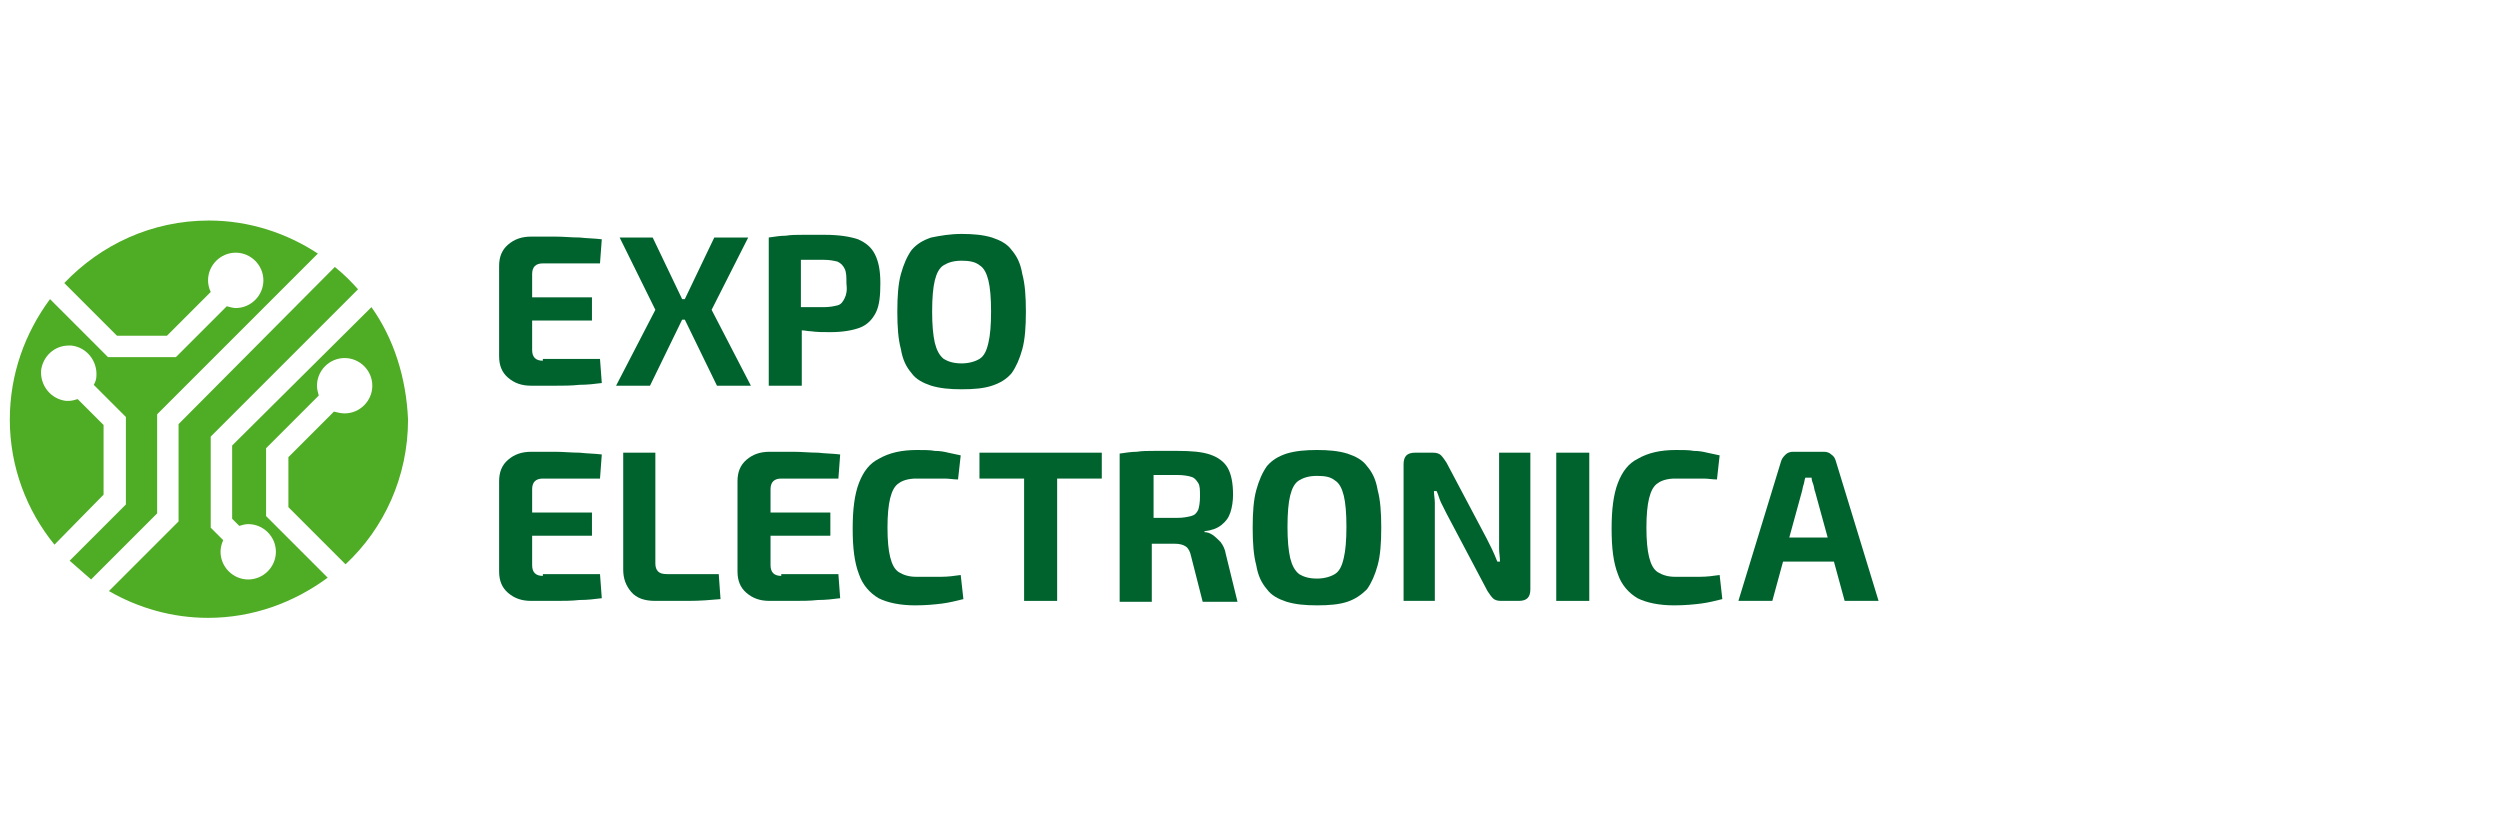
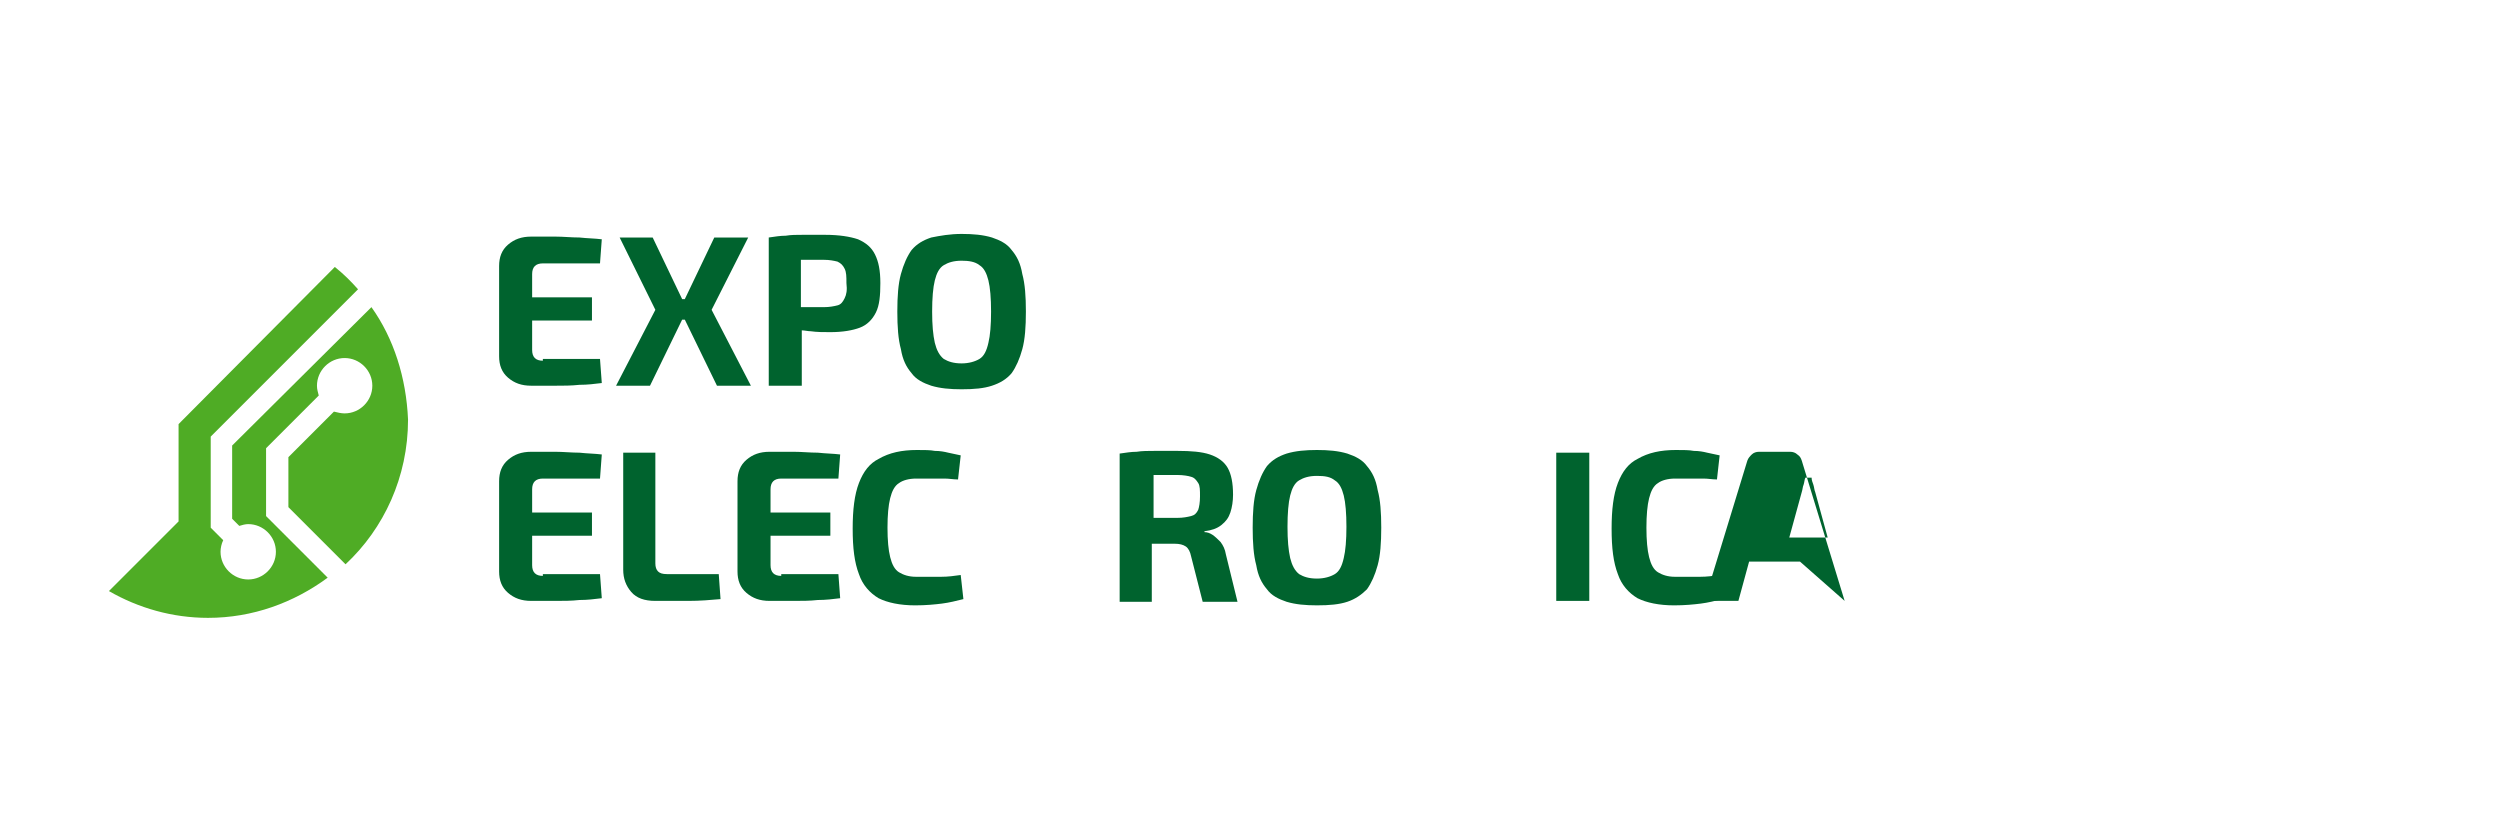
<svg xmlns="http://www.w3.org/2000/svg" version="1.1" id="Layer_1" x="0px" y="0px" viewBox="0 0 280 92" style="enable-background:new 0 0 280 92;" xml:space="preserve">
  <style type="text/css">
	.st0{fill:#1B1C20;}
	.st1{fill:#152547;}
	.st2{fill:#142547;}
	.st3{fill:#EC6503;}
	.st4{fill:#EB6402;}
	.st5{fill:#122547;}
	.st6{fill:#C2041D;}
	.st7{fill-rule:evenodd;clip-rule:evenodd;fill:#E34E00;}
	.st8{fill-rule:evenodd;clip-rule:evenodd;fill:#FFFFFF;}
	.st9{fill:#A2A2A6;}
	.st10{fill:#00B2BB;}
	.st11{fill:#E74394;}
	.st12{fill:#FFEC00;}
	.st13{fill:#36BCDF;}
	.st14{fill:#003E69;}
	.st15{fill:#007DC6;}
	.st16{fill:#0096D8;}
	.st17{fill:#55B4E3;}
	.st18{fill:#EB663A;}
	.st19{fill:#003F6E;}
	.st20{fill:#005FA1;}
	.st21{fill:#E60004;}
	.st22{fill:#E94F1F;}
	.st23{fill:#CE0011;}
	.st24{fill:#DF0012;}
	.st25{fill:#49C1F0;}
	.st26{fill:#4AC2F1;}
	.st27{fill:#1B3892;}
	.st28{fill:#1B3891;}
	.st29{fill-rule:evenodd;clip-rule:evenodd;fill:#003A64;}
	.st30{fill-rule:evenodd;clip-rule:evenodd;fill:#E60029;}
	.st31{fill:#004D9E;}
	.st32{fill:#0091D6;}
	.st33{fill:#0092D7;}
	.st34{fill:#004D9F;}
	.st35{fill:#1A3260;}
	.st36{fill:#B50228;}
	.st37{fill:#780212;}
	.st38{fill:#DF0030;}
	.st39{fill:#B40228;}
	.st40{fill:#E67C6A;}
	.st41{fill:#4B5565;}
	.st42{fill:#2DB2A7;}
	.st43{fill:#0B223E;}
	.st44{fill-rule:evenodd;clip-rule:evenodd;fill:#00A1B0;}
	.st45{fill-rule:evenodd;clip-rule:evenodd;fill:#003A77;}
	.st46{fill:#003A77;}
	.st47{fill:#00A0AF;}
	.st48{fill:#00632E;}
	.st49{fill:#4FAC25;}
	.st50{fill:#336EB4;}
	.st51{fill:#336EB6;}
	.st52{fill:#C6172F;}
	.st53{fill:#C5162F;}
	.st54{fill:#EF8300;}
	.st55{fill:#F08400;}
	.st56{fill:#8A888A;}
	.st57{fill:#2C3E76;}
	.st58{fill:#2A3E76;}
	.st59{fill:#4D69A4;}
	.st60{fill:#4D69A5;}
	.st61{fill:#AB9267;}
	.st62{fill:#C09366;}
	.st63{fill:#BF9366;}
	.st64{fill:#1E1D1C;}
	.st65{fill:#009DDE;}
	.st66{fill:#CC1819;}
	.st67{fill:#DB5B36;}
	.st68{fill:#DB5A35;}
	.st69{fill:#E07F6A;}
	.st70{fill:#DC7356;}
	.st71{fill:#F6D7C9;}
	.st72{fill:#E38268;}
	.st73{fill:#DD7356;}
	.st74{fill:#F2B5AB;}
	.st75{fill:#E59B8C;}
	.st76{fill:#FEECEA;}
	.st77{fill:#F8D3C9;}
	.st78{fill:#ECAA99;}
	.st79{fill:#003F6F;}
	.st80{fill:#CD0010;}
	.st81{fill:#003A64;}
	.st82{fill:#E50029;}
</style>
  <g>
    <g>
      <path class="st48" d="M60.8,40.4c-0.4,0-0.7-0.1-0.9-0.3c-0.2-0.2-0.3-0.5-0.3-0.9v-3.3h6.7v-2.6h-6.7v-2.6c0-0.4,0.1-0.7,0.3-0.9    c0.2-0.2,0.5-0.3,0.9-0.3h6.4l0.2-2.7c-0.8-0.1-1.6-0.1-2.5-0.2c-0.9,0-1.8-0.1-2.7-0.1c-0.9,0-1.8,0-2.7,0    c-1.1,0-1.9,0.3-2.6,0.9c-0.7,0.6-1,1.4-1,2.4v10.1c0,1,0.3,1.8,1,2.4c0.7,0.6,1.5,0.9,2.6,0.9c0.9,0,1.8,0,2.7,0    c0.9,0,1.8,0,2.7-0.1c0.9,0,1.7-0.1,2.5-0.2l-0.2-2.7H60.8z" />
      <polygon class="st48" points="80.3,43.2 84.1,43.2 79.7,34.7 83.8,26.6 80,26.6 76.7,33.5 76.4,33.5 73.1,26.6 69.4,26.6     73.4,34.7 69,43.2 72.8,43.2 76.4,35.8 76.7,35.8   " />
      <path class="st48" d="M98,28.5c-0.4-0.8-1-1.3-1.9-1.7c-0.9-0.3-2.1-0.5-3.7-0.5c-1,0-1.8,0-2.5,0c-0.7,0-1.3,0-1.9,0.1    c-0.6,0-1.2,0.1-1.9,0.2v16.6h3.7V37c0.3,0,0.7,0.1,1,0.1c0.7,0.1,1.4,0.1,2.2,0.1c1.4,0,2.5-0.2,3.3-0.5c0.8-0.3,1.4-0.9,1.8-1.7    c0.4-0.8,0.5-1.9,0.5-3.3S98.4,29.3,98,28.5z M94.6,33.4c-0.2,0.4-0.4,0.7-0.8,0.8c-0.4,0.1-0.9,0.2-1.5,0.2c-0.9,0-1.7,0-2.6,0    v-5.3c0.8,0,1.7,0,2.6,0c0.6,0,1.1,0.1,1.5,0.2c0.4,0.2,0.6,0.4,0.8,0.8c0.2,0.4,0.2,0.9,0.2,1.6C94.9,32.5,94.8,33,94.6,33.4z" />
      <path class="st48" d="M107.7,26.2c1.3,0,2.4,0.1,3.4,0.4c0.9,0.3,1.7,0.7,2.2,1.4c0.6,0.7,1,1.5,1.2,2.7c0.3,1.1,0.4,2.5,0.4,4.2    c0,1.7-0.1,3.1-0.4,4.2c-0.3,1.1-0.7,2-1.2,2.7c-0.6,0.7-1.3,1.1-2.2,1.4c-0.9,0.3-2,0.4-3.4,0.4c-1.3,0-2.4-0.1-3.4-0.4    c-0.9-0.3-1.7-0.7-2.2-1.4c-0.6-0.7-1-1.5-1.2-2.7c-0.3-1.1-0.4-2.5-0.4-4.2c0-1.7,0.1-3.1,0.4-4.2c0.3-1.1,0.7-2,1.2-2.7    c0.6-0.7,1.3-1.1,2.2-1.4C105.3,26.4,106.4,26.2,107.7,26.2z M107.7,29.2c-0.9,0-1.5,0.2-2,0.5c-0.5,0.3-0.8,0.9-1,1.7    c-0.2,0.8-0.3,2-0.3,3.5c0,1.5,0.1,2.6,0.3,3.5c0.2,0.8,0.5,1.4,1,1.8c0.5,0.3,1.1,0.5,2,0.5c0.8,0,1.5-0.2,2-0.5    c0.5-0.3,0.8-0.9,1-1.8c0.2-0.8,0.3-2,0.3-3.5c0-1.5-0.1-2.7-0.3-3.5c-0.2-0.8-0.5-1.4-1-1.7C109.2,29.3,108.5,29.2,107.7,29.2z" />
    </g>
    <g>
      <path class="st48" d="M60.8,64.5c-0.4,0-0.7-0.1-0.9-0.3c-0.2-0.2-0.3-0.5-0.3-0.9V60h6.7v-2.6h-6.7v-2.6c0-0.4,0.1-0.7,0.3-0.9    c0.2-0.2,0.5-0.3,0.9-0.3h6.4l0.2-2.7c-0.8-0.1-1.6-0.1-2.5-0.2c-0.9,0-1.8-0.1-2.7-0.1c-0.9,0-1.8,0-2.7,0    c-1.1,0-1.9,0.3-2.6,0.9c-0.7,0.6-1,1.4-1,2.4v10.1c0,1,0.3,1.8,1,2.4c0.7,0.6,1.5,0.9,2.6,0.9c0.9,0,1.8,0,2.7,0    c0.9,0,1.8,0,2.7-0.1c0.9,0,1.7-0.1,2.5-0.2l-0.2-2.7H60.8z" />
      <path class="st48" d="M73.4,50.7v12.4c0,0.4,0.1,0.7,0.3,0.9c0.2,0.2,0.5,0.3,1,0.3h5.8l0.2,2.8c-1.1,0.1-2.3,0.2-3.6,0.2    c-1.2,0-2.5,0-3.7,0c-1.2,0-2.1-0.3-2.7-1c-0.6-0.7-0.9-1.5-0.9-2.5V50.7H73.4z" />
      <path class="st48" d="M87.5,64.5c-0.4,0-0.7-0.1-0.9-0.3c-0.2-0.2-0.3-0.5-0.3-0.9V60H93v-2.6h-6.7v-2.6c0-0.4,0.1-0.7,0.3-0.9    c0.2-0.2,0.5-0.3,0.9-0.3h6.4l0.2-2.7c-0.8-0.1-1.6-0.1-2.5-0.2c-0.9,0-1.8-0.1-2.7-0.1c-0.9,0-1.8,0-2.7,0    c-1.1,0-1.9,0.3-2.6,0.9c-0.7,0.6-1,1.4-1,2.4v10.1c0,1,0.3,1.8,1,2.4c0.7,0.6,1.5,0.9,2.6,0.9c0.9,0,1.8,0,2.7,0    c0.9,0,1.8,0,2.7-0.1c0.9,0,1.7-0.1,2.5-0.2l-0.2-2.7H87.5z" />
      <path class="st48" d="M102.7,50.4c0.8,0,1.5,0,2,0.1c0.6,0,1.1,0.1,1.5,0.2c0.5,0.1,0.9,0.2,1.4,0.3l-0.3,2.7    c-0.5,0-1-0.1-1.5-0.1c-0.4,0-0.9,0-1.4,0c-0.5,0-1.1,0-1.8,0c-0.8,0-1.5,0.2-1.9,0.5c-0.5,0.3-0.8,0.9-1,1.7    c-0.2,0.8-0.3,1.9-0.3,3.3c0,1.4,0.1,2.5,0.3,3.3c0.2,0.8,0.5,1.4,1,1.7c0.5,0.3,1.1,0.5,1.9,0.5c1.1,0,2,0,2.8,0    c0.8,0,1.5-0.1,2.2-0.2l0.3,2.7c-0.8,0.2-1.6,0.4-2.4,0.5c-0.8,0.1-1.8,0.2-3,0.2c-1.7,0-3.1-0.3-4.1-0.8c-1-0.6-1.8-1.5-2.2-2.7    c-0.5-1.3-0.7-2.9-0.7-5.1c0-2.1,0.2-3.8,0.7-5.1c0.5-1.3,1.2-2.2,2.2-2.7C99.6,50.7,101,50.4,102.7,50.4z" />
-       <polygon class="st48" points="123.4,50.7 118.4,50.7 114.7,50.7 109.7,50.7 109.7,53.6 114.7,53.6 114.7,67.3 118.4,67.3     118.4,53.6 123.4,53.6   " />
      <path class="st48" d="M137.3,62.1c-0.1-0.6-0.3-1-0.6-1.4c-0.3-0.3-0.6-0.6-0.9-0.8c-0.3-0.2-0.6-0.3-0.9-0.3v-0.1    c0.8-0.1,1.4-0.3,1.9-0.7c0.5-0.4,0.8-0.8,1-1.4c0.2-0.6,0.3-1.3,0.3-2c0-1.3-0.2-2.3-0.6-3c-0.4-0.7-1.1-1.2-2-1.5    c-0.9-0.3-2.1-0.4-3.6-0.4c-1,0-1.8,0-2.6,0c-0.7,0-1.4,0-2,0.1c-0.6,0-1.2,0.1-1.9,0.2v16.6h3.6v-6.5c0.7,0,1.6,0,2.6,0    c0.5,0,0.9,0.1,1.2,0.3c0.3,0.2,0.5,0.6,0.6,1.1l1.3,5.1h3.9L137.3,62.1z M134.2,57.1c-0.2,0.4-0.4,0.6-0.8,0.7    c-0.4,0.1-0.9,0.2-1.5,0.2h-2.7v-4.8c0.8,0,1.7,0,2.7,0c0.6,0,1.2,0.1,1.5,0.2c0.4,0.1,0.6,0.4,0.8,0.7c0.2,0.3,0.2,0.8,0.2,1.5    C134.4,56.3,134.3,56.8,134.2,57.1z" />
      <path class="st48" d="M147.5,50.4c1.3,0,2.4,0.1,3.4,0.4c0.9,0.3,1.7,0.7,2.2,1.4c0.6,0.7,1,1.5,1.2,2.7c0.3,1.1,0.4,2.5,0.4,4.2    c0,1.7-0.1,3.1-0.4,4.2c-0.3,1.1-0.7,2-1.2,2.7c-0.6,0.6-1.3,1.1-2.2,1.4c-0.9,0.3-2,0.4-3.4,0.4c-1.3,0-2.4-0.1-3.4-0.4    c-0.9-0.3-1.7-0.7-2.2-1.4c-0.6-0.7-1-1.5-1.2-2.7c-0.3-1.1-0.4-2.5-0.4-4.2c0-1.7,0.1-3.1,0.4-4.2c0.3-1.1,0.7-2,1.2-2.7    c0.6-0.7,1.3-1.1,2.2-1.4C145.1,50.5,146.2,50.4,147.5,50.4z M147.5,53.3c-0.9,0-1.5,0.2-2,0.5c-0.5,0.3-0.8,0.9-1,1.7    c-0.2,0.8-0.3,2-0.3,3.5c0,1.5,0.1,2.6,0.3,3.5c0.2,0.8,0.5,1.4,1,1.8c0.5,0.3,1.1,0.5,2,0.5c0.8,0,1.5-0.2,2-0.5    c0.5-0.3,0.8-0.9,1-1.8c0.2-0.8,0.3-2,0.3-3.5c0-1.5-0.1-2.7-0.3-3.5c-0.2-0.8-0.5-1.4-1-1.7C149,53.4,148.4,53.3,147.5,53.3z" />
-       <path class="st48" d="M171.4,50.7V66c0,0.9-0.4,1.3-1.3,1.3h-2c-0.4,0-0.7-0.1-0.9-0.3c-0.2-0.2-0.4-0.5-0.6-0.8l-4.6-8.7    c-0.2-0.4-0.4-0.8-0.6-1.2c-0.2-0.4-0.3-0.9-0.5-1.3h-0.3c0,0.4,0.1,0.9,0.1,1.3c0,0.4,0,0.9,0,1.3v9.7h-3.5V52    c0-0.9,0.4-1.3,1.3-1.3h2c0.4,0,0.7,0.1,0.9,0.3c0.2,0.2,0.4,0.5,0.6,0.8l4.5,8.5c0.2,0.4,0.4,0.8,0.6,1.2    c0.2,0.4,0.4,0.9,0.6,1.4h0.3c0-0.5-0.1-1-0.1-1.4c0-0.5,0-0.9,0-1.4l0-9.4H171.4z" />
      <path class="st48" d="M178,50.7v16.6h-3.7V50.7H178z" />
      <path class="st48" d="M187.7,50.4c0.8,0,1.5,0,2,0.1c0.6,0,1.1,0.1,1.5,0.2c0.5,0.1,0.9,0.2,1.4,0.3l-0.3,2.7    c-0.5,0-1-0.1-1.5-0.1c-0.4,0-0.9,0-1.4,0c-0.5,0-1.1,0-1.8,0c-0.8,0-1.5,0.2-1.9,0.5c-0.5,0.3-0.8,0.9-1,1.7    c-0.2,0.8-0.3,1.9-0.3,3.3c0,1.4,0.1,2.5,0.3,3.3c0.2,0.8,0.5,1.4,1,1.7c0.5,0.3,1.1,0.5,1.9,0.5c1.1,0,2,0,2.8,0    c0.8,0,1.5-0.1,2.2-0.2l0.3,2.7c-0.8,0.2-1.6,0.4-2.4,0.5c-0.8,0.1-1.8,0.2-3,0.2c-1.7,0-3.1-0.3-4.1-0.8c-1-0.6-1.8-1.5-2.2-2.7    c-0.5-1.3-0.7-2.9-0.7-5.1c0-2.1,0.2-3.8,0.7-5.1c0.5-1.3,1.2-2.2,2.2-2.7C184.6,50.7,186,50.4,187.7,50.4z" />
-       <path class="st48" d="M206.6,67.3h3.8l-4.8-15.7c-0.1-0.3-0.2-0.5-0.5-0.7c-0.2-0.2-0.5-0.3-0.8-0.3h-3.5c-0.3,0-0.6,0.1-0.8,0.3    c-0.2,0.2-0.4,0.4-0.5,0.7l-4.8,15.7h3.8l1.2-4.4h5.7L206.6,67.3z M200.4,60.2l1.4-5.1c0.1-0.3,0.1-0.6,0.2-0.8    c0.1-0.3,0.1-0.6,0.2-0.8h0.7c0,0.3,0.1,0.5,0.2,0.8c0.1,0.3,0.1,0.6,0.2,0.8l1.4,5.1H200.4z" />
+       <path class="st48" d="M206.6,67.3l-4.8-15.7c-0.1-0.3-0.2-0.5-0.5-0.7c-0.2-0.2-0.5-0.3-0.8-0.3h-3.5c-0.3,0-0.6,0.1-0.8,0.3    c-0.2,0.2-0.4,0.4-0.5,0.7l-4.8,15.7h3.8l1.2-4.4h5.7L206.6,67.3z M200.4,60.2l1.4-5.1c0.1-0.3,0.1-0.6,0.2-0.8    c0.1-0.3,0.1-0.6,0.2-0.8h0.7c0,0.3,0.1,0.5,0.2,0.8c0.1,0.3,0.1,0.6,0.2,0.8l1.4,5.1H200.4z" />
    </g>
    <g>
-       <path class="st49" d="M11.6,55.4v-7.8l-2.9-2.9c-0.3,0.1-0.7,0.2-1,0.2c-0.1,0-0.2,0-0.3,0c-1.7-0.2-2.9-1.7-2.8-3.4    c0.2-1.6,1.5-2.8,3.1-2.8c0.1,0,0.2,0,0.3,0c1.7,0.2,2.9,1.7,2.8,3.4c0,0.3-0.1,0.7-0.3,1l3.6,3.6v9.8l-6.3,6.3    c0.8,0.7,1.6,1.4,2.4,2.1l7.4-7.4V46.4l18-18c-3.5-2.3-7.7-3.7-12.2-3.7c-6.4,0-12.1,2.7-16.2,7l5.9,5.9l5.6,0l4.9-4.9    c-0.2-0.4-0.3-0.9-0.3-1.3c0-1.7,1.4-3.1,3.1-3.1c1.7,0,3.1,1.4,3.1,3.1c0,1.7-1.4,3.1-3.1,3.1c-0.3,0-0.6-0.1-1-0.2l-5.7,5.7    l-7.6,0l-6.5-6.5C2.8,37.3,1.1,41.9,1.1,47c0,5.3,1.9,10.2,5,14L11.6,55.4z" />
      <path class="st49" d="M41.6,34.4L26,49.9v8.2l0.8,0.8c0.3-0.1,0.7-0.2,1-0.2c1.7,0,3.1,1.4,3.1,3.1c0,1.7-1.4,3.1-3.1,3.1    c-1.7,0-3.1-1.4-3.1-3.1c0-0.4,0.1-0.9,0.3-1.3l-1.4-1.4V48.9l16.5-16.5c-0.8-0.9-1.6-1.7-2.6-2.5L20,47.5v10.9l-7.8,7.8    c3.3,1.9,7.1,3,11.1,3c5,0,9.6-1.7,13.4-4.5l-6.9-6.9l0-7.6l5.9-5.9c-0.1-0.4-0.2-0.7-0.2-1.1c0-1.7,1.4-3.1,3.1-3.1    c1.7,0,3.1,1.4,3.1,3.1c0,1.7-1.4,3.1-3.1,3.1c-0.4,0-0.8-0.1-1.2-0.2l-5.1,5.1l0,5.6l6.4,6.4c4.3-4,7-9.8,7-16.2    C45.5,42.3,44.1,37.9,41.6,34.4z" />
    </g>
  </g>
</svg>